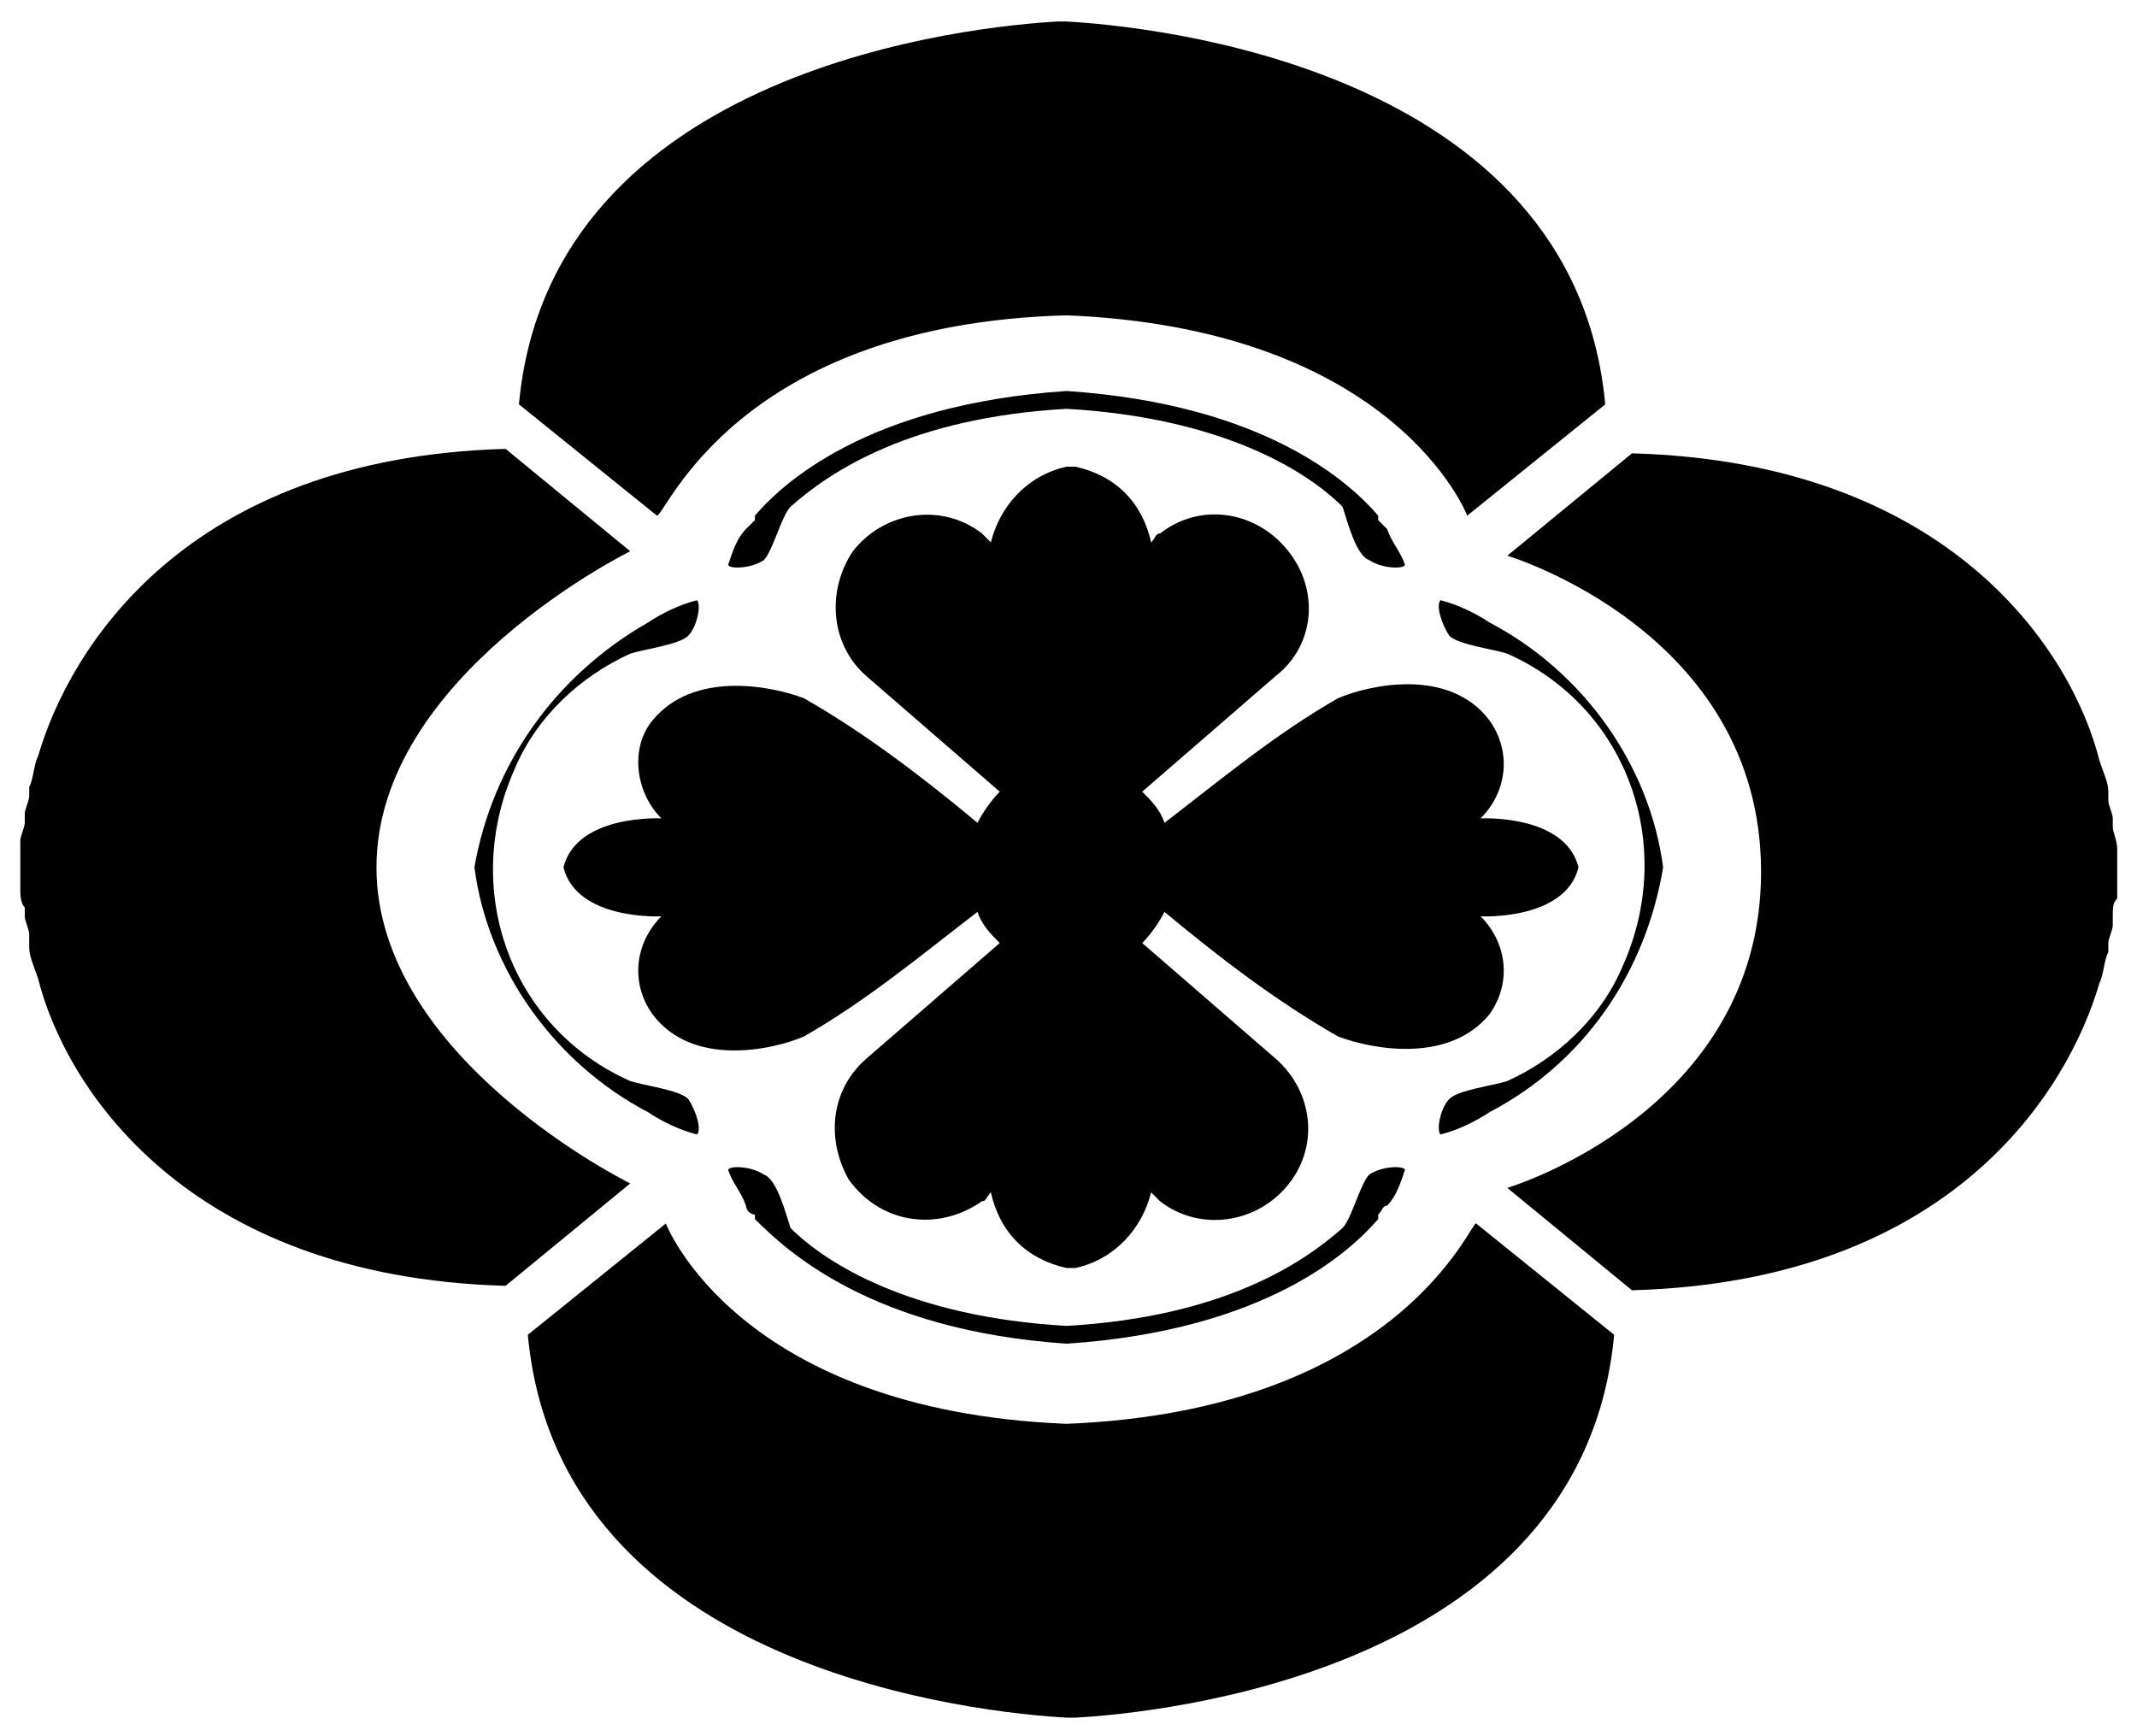
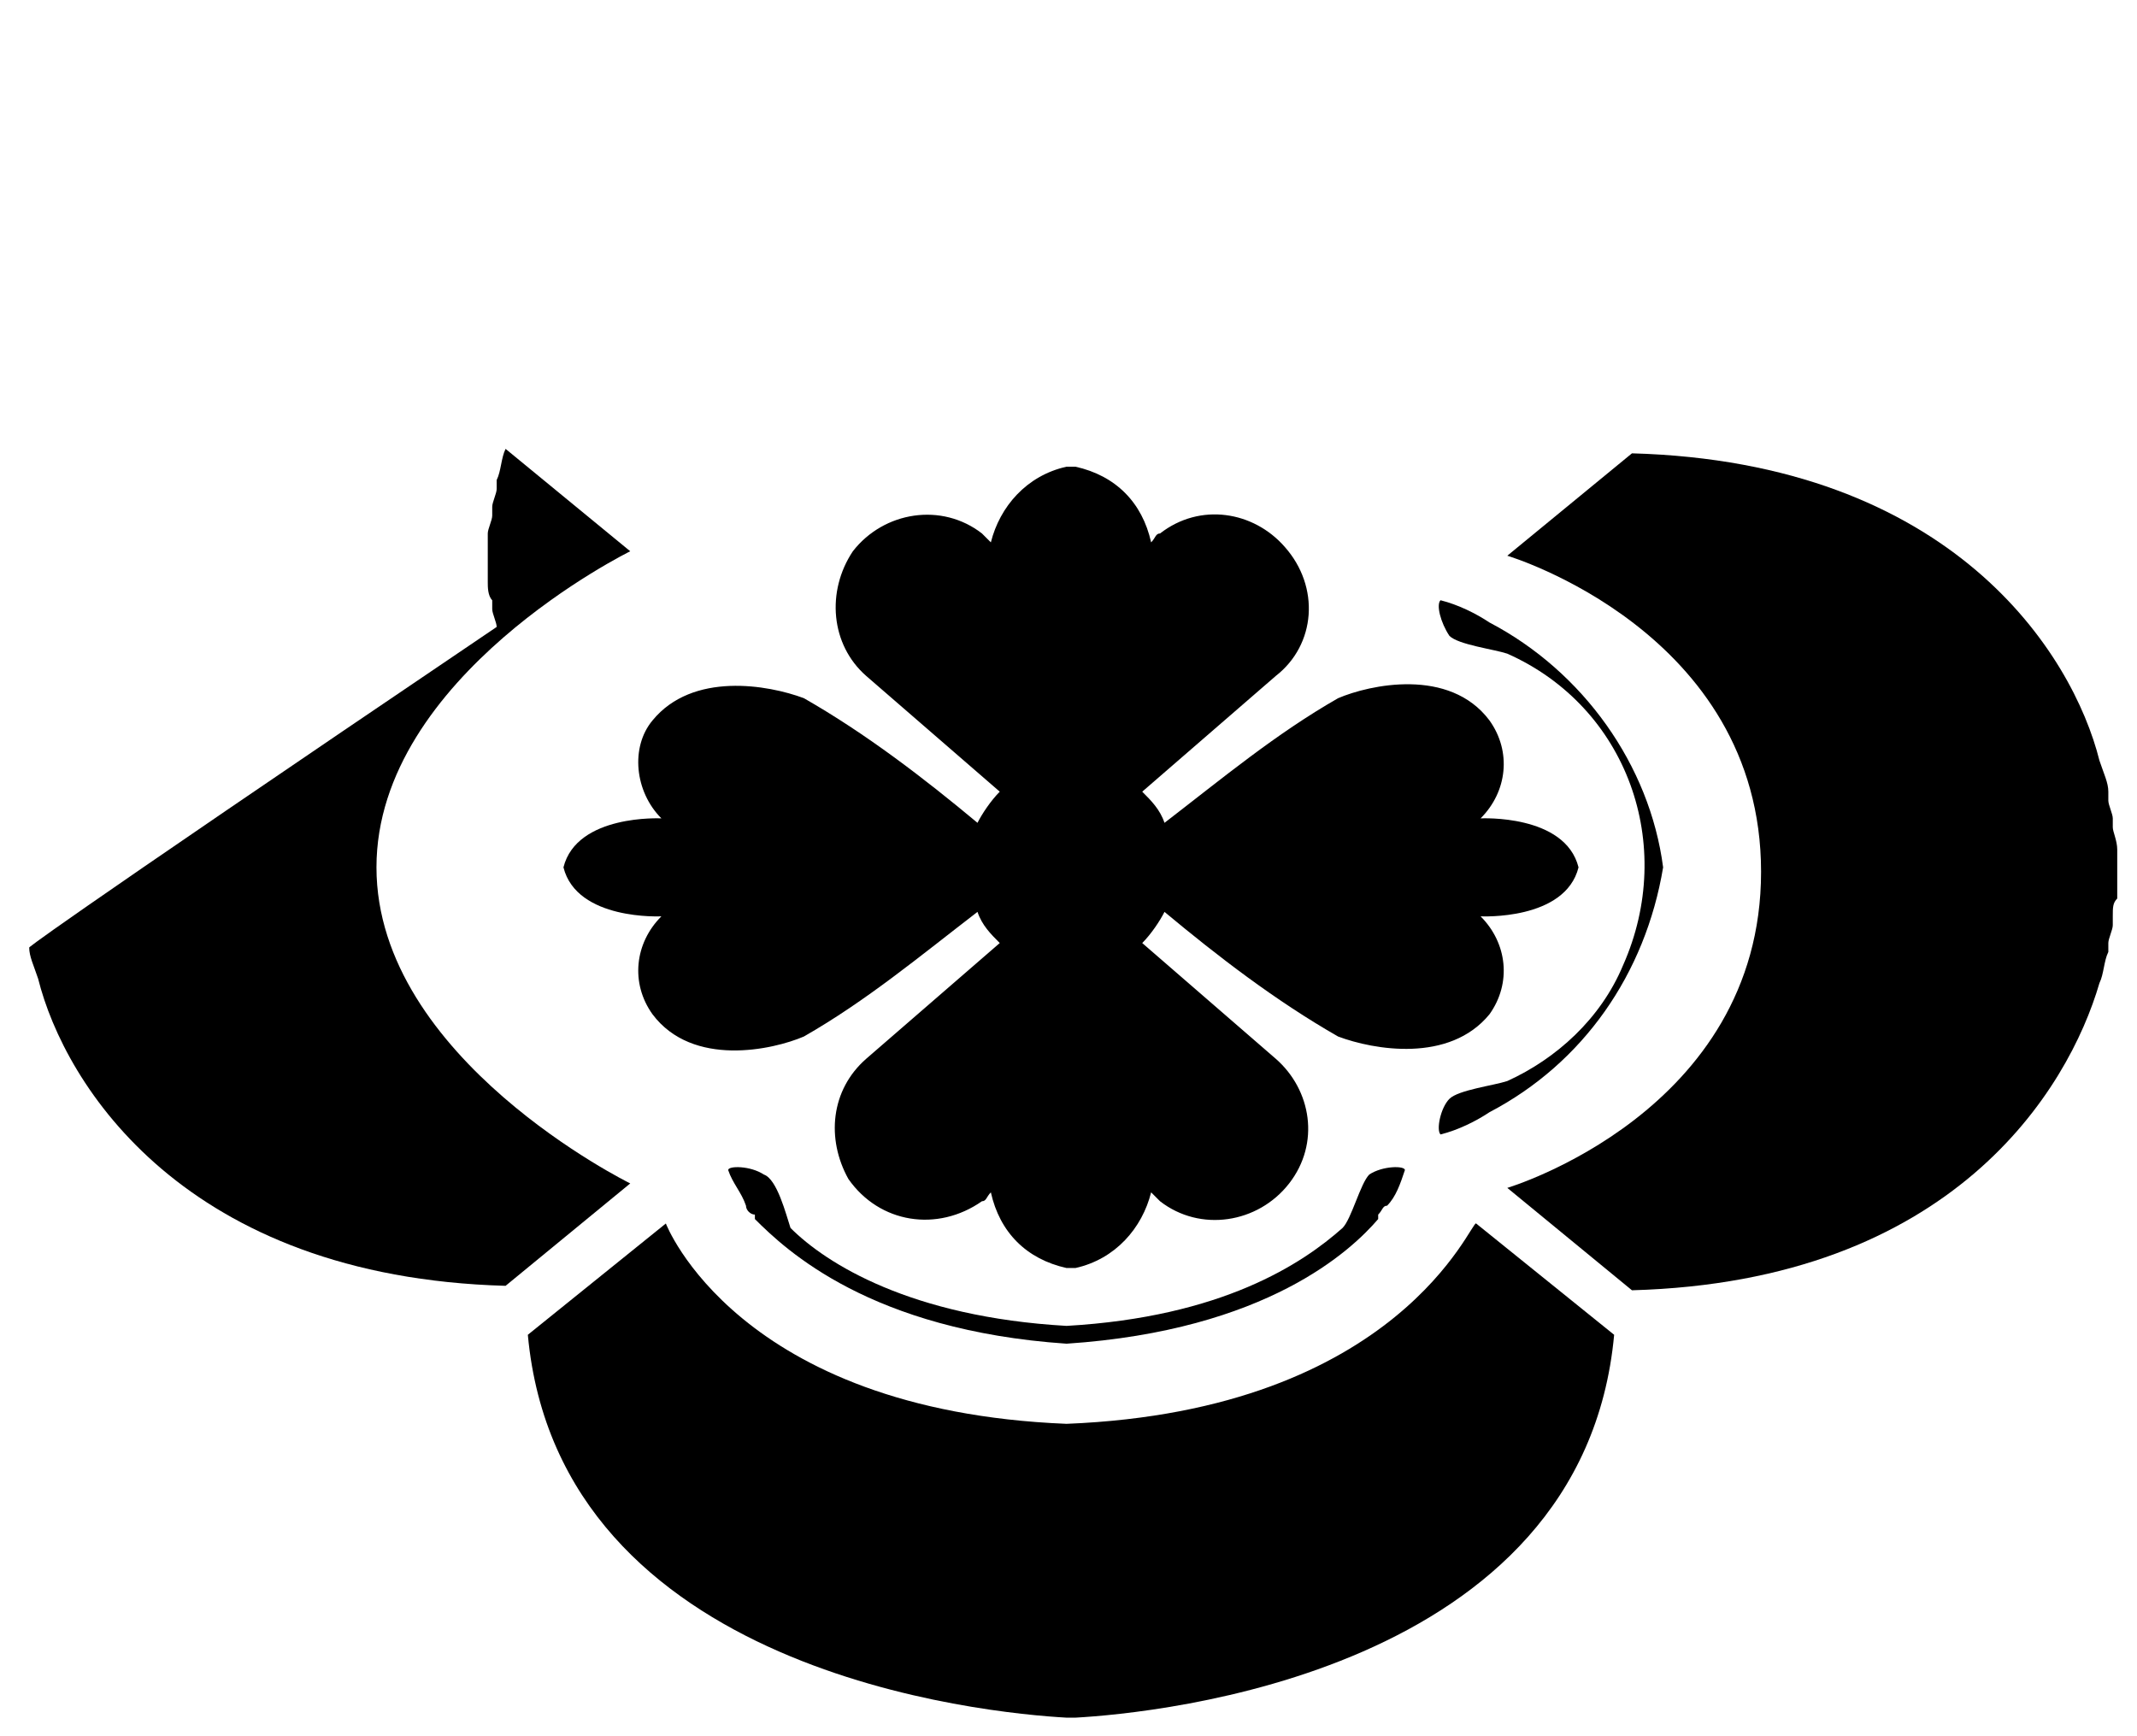
<svg xmlns="http://www.w3.org/2000/svg" version="1.1" id="レイヤー_1" x="0px" y="0px" viewBox="0 0 48 39" style="enable-background:new 0 0 48 39;" xml:space="preserve">
  <g id="グループ_63" transform="translate(-267.444 -466.417)">
-     <path id="パス_2303" d="M291.4,475.2L291.4,475.2L291.4,475.2c-4.5,0.3-6.4,2.1-7,2.8h0l0,0.1c-0.1,0.1-0.1,0.1-0.2,0.2   c-0.2,0.2-0.3,0.5-0.4,0.8c0,0.1,0.5,0.1,0.8-0.1c0.2-0.2,0.4-1,0.6-1.2c0.9-0.8,2.7-2,6.2-2.2c3.5,0.2,5.4,1.4,6.2,2.2   c0.1,0.3,0.3,1.1,0.6,1.2c0.3,0.2,0.8,0.2,0.8,0.1c-0.1-0.3-0.3-0.5-0.4-0.8c0,0-0.1-0.1-0.2-0.2l0-0.1l0,0   C297.8,477.3,295.9,475.5,291.4,475.2L291.4,475.2L291.4,475.2z" />
-     <path id="パス_2304" d="M291.4,473.5c7.4,0.3,9,4.5,9,4.5l3.1-2.5c-0.7-7.6-10.3-8.5-12.1-8.6v0h-0.1h-0.1v0   c-1.8,0.1-11.4,1-12.1,8.6l3.1,2.5C282.4,478,284,473.7,291.4,473.5z" />
-     <path id="パス_2305" d="M278.1,485.9c0.3,2.3,1.8,4.4,3.9,5.5l0,0c0.3,0.2,0.7,0.4,1.1,0.5c0.1-0.1,0-0.5-0.2-0.8   c-0.2-0.2-1-0.3-1.3-0.4c-2.7-1.2-3.8-4.3-2.6-7c0.5-1.2,1.5-2.1,2.6-2.6c0.3-0.1,1.1-0.2,1.3-0.4c0.2-0.2,0.3-0.7,0.2-0.8   c-0.4,0.1-0.8,0.3-1.1,0.5l0,0C279.9,481.6,278.5,483.6,278.1,485.9L278.1,485.9L278.1,485.9L278.1,485.9z" />
-     <path id="パス_2306" d="M268.1,487.7c0,0.2,0.1,0.4,0.2,0.7c0.6,2.4,3.3,6.7,10.5,6.9l2.8-2.3c0,0-5.7-2.8-5.7-7.1   s5.7-7.1,5.7-7.1l-2.8-2.3c-7.2,0.2-9.8,4.5-10.5,6.9c-0.1,0.2-0.1,0.5-0.2,0.7c0,0.1,0,0.1,0,0.2c0,0.1-0.1,0.3-0.1,0.4   c0,0.1,0,0.1,0,0.2c0,0.1-0.1,0.3-0.1,0.4c0,0,0,0.1,0,0.1c0,0.3,0,0.6,0,0.9c0,0,0,0.1,0,0.1c0,0.1,0,0.3,0.1,0.4   c0,0.1,0,0.1,0,0.2c0,0.1,0.1,0.3,0.1,0.4C268.1,487.6,268.1,487.7,268.1,487.7z" />
+     <path id="パス_2306" d="M268.1,487.7c0,0.2,0.1,0.4,0.2,0.7c0.6,2.4,3.3,6.7,10.5,6.9l2.8-2.3c0,0-5.7-2.8-5.7-7.1   s5.7-7.1,5.7-7.1l-2.8-2.3c-0.1,0.2-0.1,0.5-0.2,0.7c0,0.1,0,0.1,0,0.2c0,0.1-0.1,0.3-0.1,0.4   c0,0.1,0,0.1,0,0.2c0,0.1-0.1,0.3-0.1,0.4c0,0,0,0.1,0,0.1c0,0.3,0,0.6,0,0.9c0,0,0,0.1,0,0.1c0,0.1,0,0.3,0.1,0.4   c0,0.1,0,0.1,0,0.2c0,0.1,0.1,0.3,0.1,0.4C268.1,487.6,268.1,487.7,268.1,487.7z" />
    <path id="パス_2307" d="M282.3,484.8c0,0-1.9-0.1-2.2,1.1l0,0v0c0.3,1.2,2.2,1.1,2.2,1.1c-0.6,0.6-0.7,1.5-0.2,2.2   c0.9,1.2,2.7,0.8,3.4,0.5c1.4-0.8,2.6-1.8,3.9-2.8c0.1,0.3,0.3,0.5,0.5,0.7l-3,2.6l0,0c-0.8,0.7-0.9,1.8-0.4,2.7c0.7,1,2,1.2,3,0.5   c0.1,0,0.1-0.1,0.2-0.2c0.2,0.9,0.8,1.5,1.7,1.7v0c0,0,0,0,0.1,0c0,0,0,0,0.1,0v0c0.9-0.2,1.5-0.9,1.7-1.7c0.1,0.1,0.1,0.1,0.2,0.2   c0.9,0.7,2.2,0.5,2.9-0.4c0.7-0.9,0.5-2.1-0.3-2.8l0,0l-3-2.6c0.2-0.2,0.4-0.5,0.5-0.7c1.2,1,2.5,2,3.9,2.8   c0.8,0.3,2.5,0.6,3.4-0.5c0.5-0.7,0.4-1.6-0.2-2.2c0,0,1.9,0.1,2.2-1.1h0v0v0h0c-0.3-1.2-2.2-1.1-2.2-1.1c0.6-0.6,0.7-1.5,0.2-2.2   c-0.9-1.2-2.7-0.8-3.4-0.5c-1.4,0.8-2.6,1.8-3.9,2.8c-0.1-0.3-0.3-0.5-0.5-0.7l3-2.6l0,0c0.9-0.7,1-2,0.2-2.9   c-0.7-0.8-1.9-1-2.8-0.3c-0.1,0-0.1,0.1-0.2,0.2c-0.2-0.9-0.8-1.5-1.7-1.7v0c0,0,0,0-0.1,0c0,0,0,0-0.1,0v0   c-0.9,0.2-1.5,0.9-1.7,1.7c-0.1-0.1-0.1-0.1-0.2-0.2c-0.9-0.7-2.2-0.5-2.9,0.4c-0.6,0.9-0.5,2.1,0.3,2.8l0,0l3,2.6   c-0.2,0.2-0.4,0.5-0.5,0.7c-1.2-1-2.5-2-3.9-2.8c-0.8-0.3-2.5-0.6-3.4,0.5C281.6,483.2,281.7,484.2,282.3,484.8z" />
    <path id="パス_2308" d="M291.4,496.6L291.4,496.6L291.4,496.6c4.5-0.3,6.4-2.1,7-2.8l0,0l0-0.1c0.1-0.1,0.1-0.2,0.2-0.2   c0.2-0.2,0.3-0.5,0.4-0.8c0-0.1-0.5-0.1-0.8,0.1c-0.2,0.2-0.4,1-0.6,1.2c-0.9,0.8-2.7,2-6.2,2.2c-3.5-0.2-5.4-1.4-6.2-2.2   c-0.1-0.3-0.3-1.1-0.6-1.2c-0.3-0.2-0.8-0.2-0.8-0.1c0.1,0.3,0.3,0.5,0.4,0.8c0,0.1,0.1,0.2,0.2,0.2l0,0.1h0   C285.1,494.5,287,496.3,291.4,496.6L291.4,496.6L291.4,496.6z" />
    <path id="パス_2309" d="M291.4,498.4c-7.4-0.3-9-4.5-9-4.5l-3.1,2.5c0.7,7.6,10.3,8.5,12.1,8.6v0l0.1,0l0.1,0v0   c1.8-0.1,11.4-1,12.1-8.6l-3.1-2.5C300.5,493.8,298.9,498.1,291.4,498.4z" />
    <path id="パス_2310" d="M304.8,485.9L304.8,485.9L304.8,485.9L304.8,485.9c-0.3-2.3-1.8-4.4-3.9-5.5v0c-0.3-0.2-0.7-0.4-1.1-0.5   c-0.1,0.1,0,0.5,0.2,0.8c0.2,0.2,1,0.3,1.3,0.4c2.7,1.2,3.8,4.3,2.6,7c-0.5,1.2-1.5,2.1-2.6,2.6c-0.3,0.1-1.1,0.2-1.3,0.4   c-0.2,0.2-0.3,0.7-0.2,0.8c0.4-0.1,0.8-0.3,1.1-0.5v0C303,490.3,304.4,488.3,304.8,485.9z" />
    <path id="パス_2311" d="M315,485.5C315,485.4,315,485.4,315,485.5c0-0.2-0.1-0.4-0.1-0.5c0-0.1,0-0.1,0-0.2   c0-0.1-0.1-0.3-0.1-0.4c0-0.1,0-0.1,0-0.2c0-0.2-0.1-0.4-0.2-0.7c-0.6-2.4-3.3-6.7-10.5-6.9l-2.8,2.3c0,0,5.7,1.7,5.7,7.1   s-5.7,7.1-5.7,7.1l2.8,2.3c7.2-0.2,9.8-4.5,10.5-6.9c0.1-0.2,0.1-0.5,0.2-0.7c0-0.1,0-0.1,0-0.2c0-0.1,0.1-0.3,0.1-0.4   c0-0.1,0-0.1,0-0.2c0-0.2,0-0.3,0.1-0.4c0,0,0-0.1,0-0.1C315,486.1,315,485.8,315,485.5z" />
  </g>
</svg>